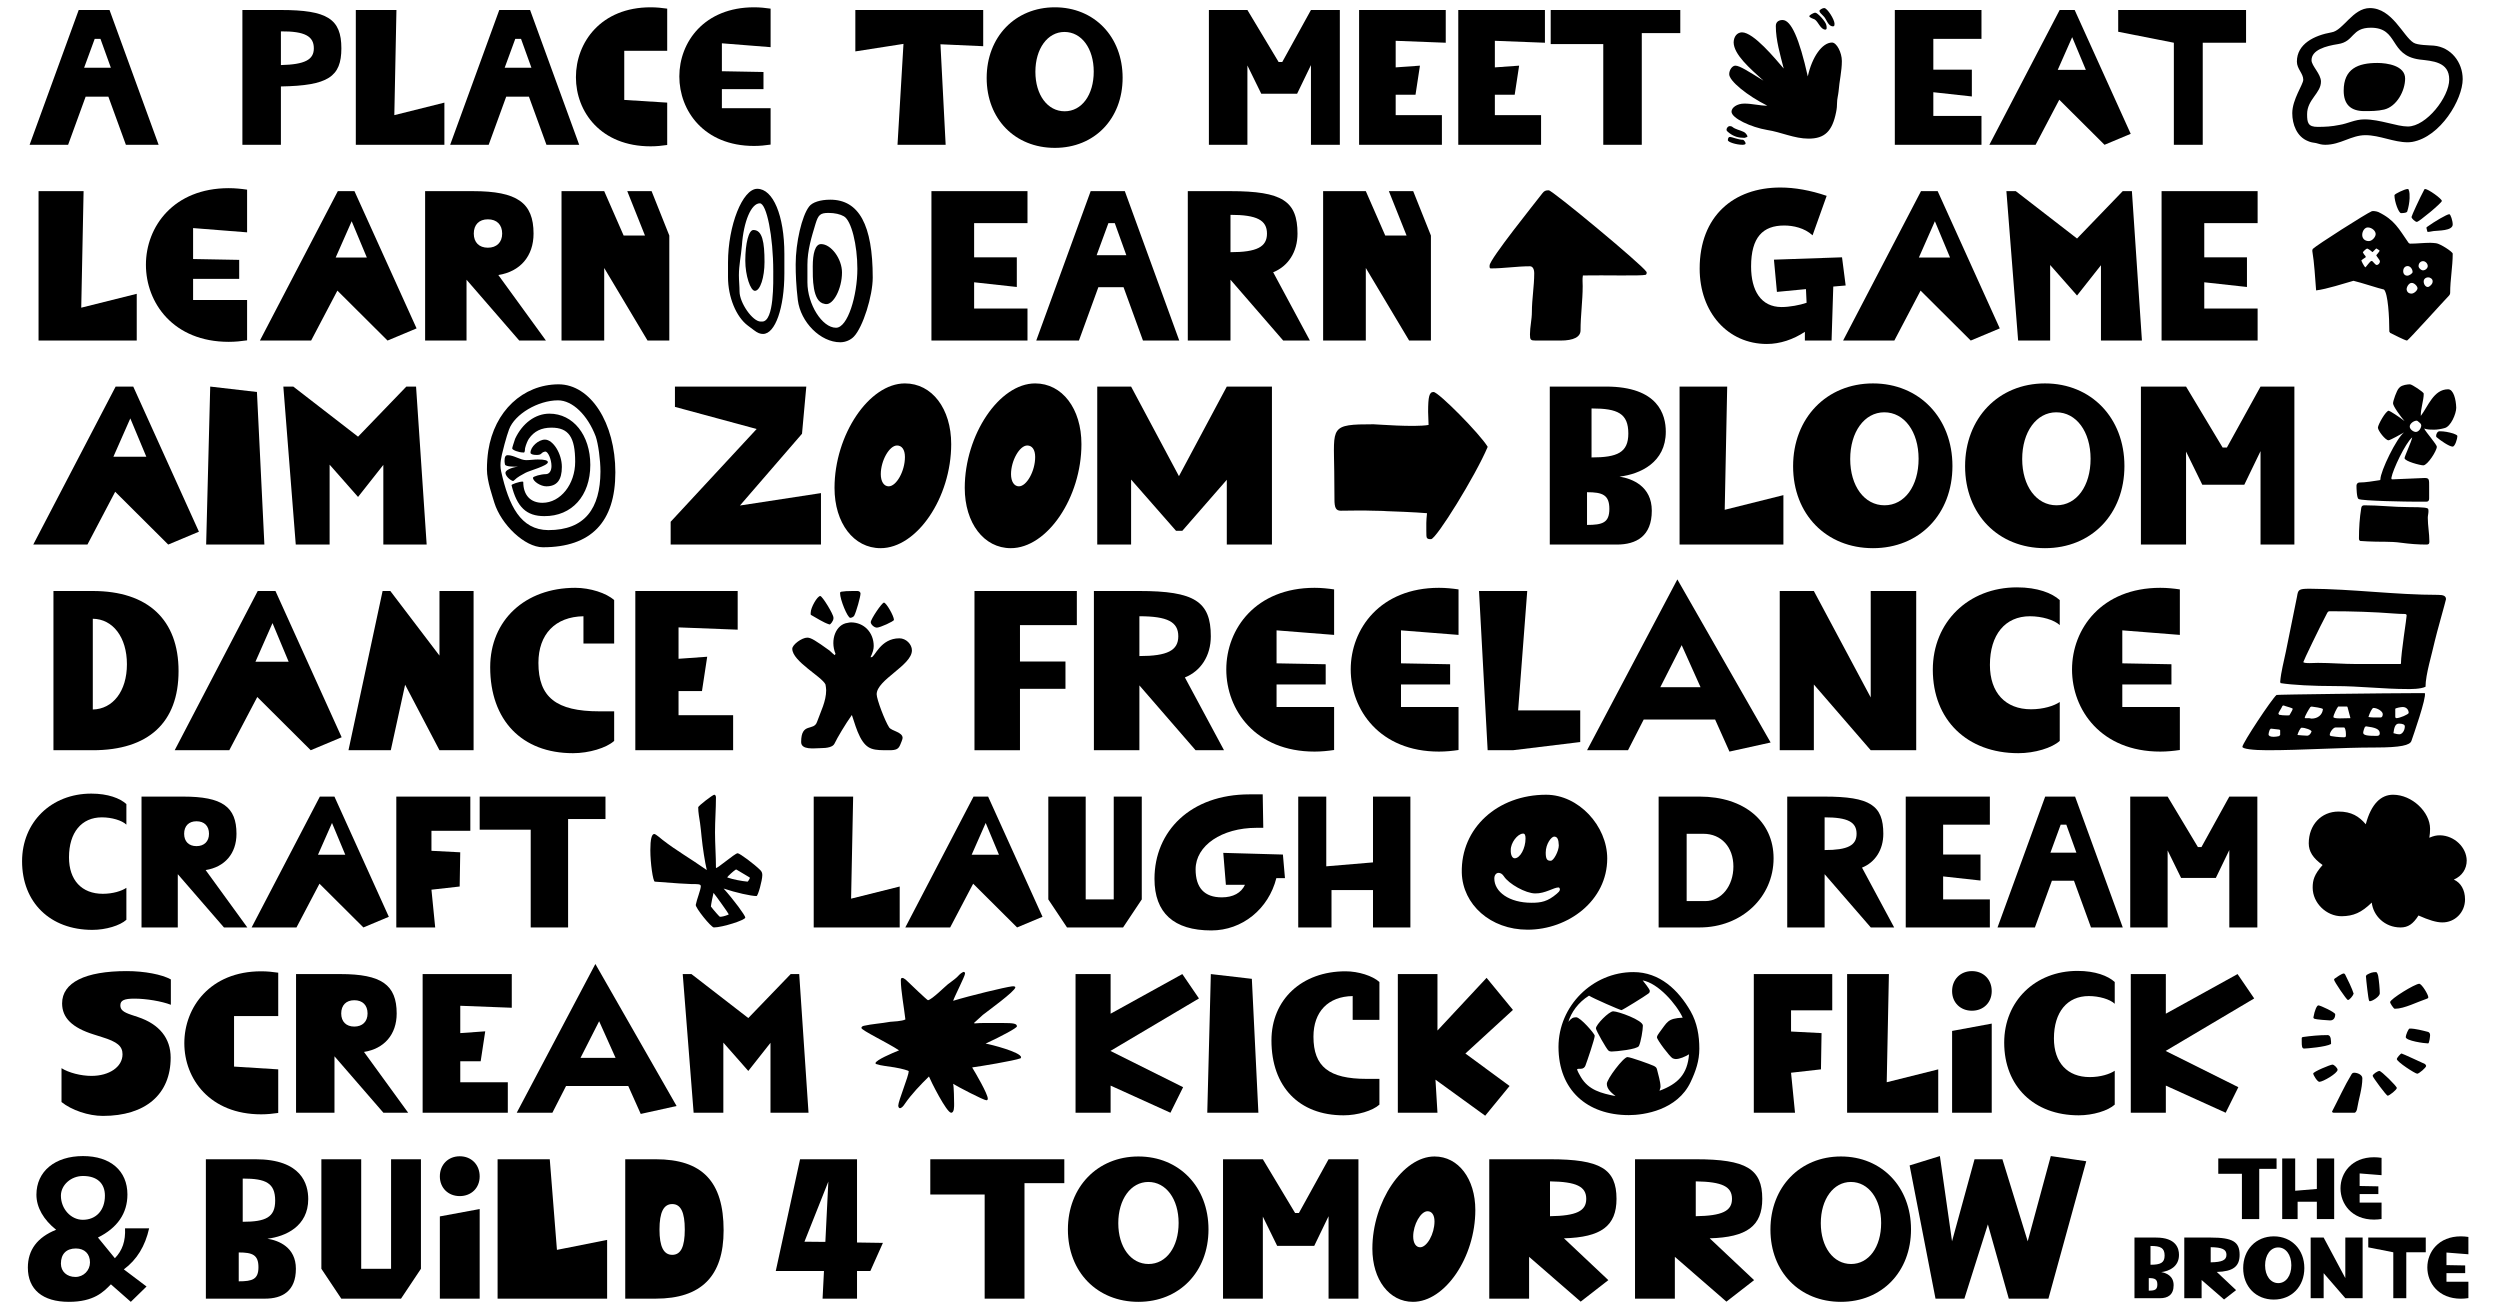
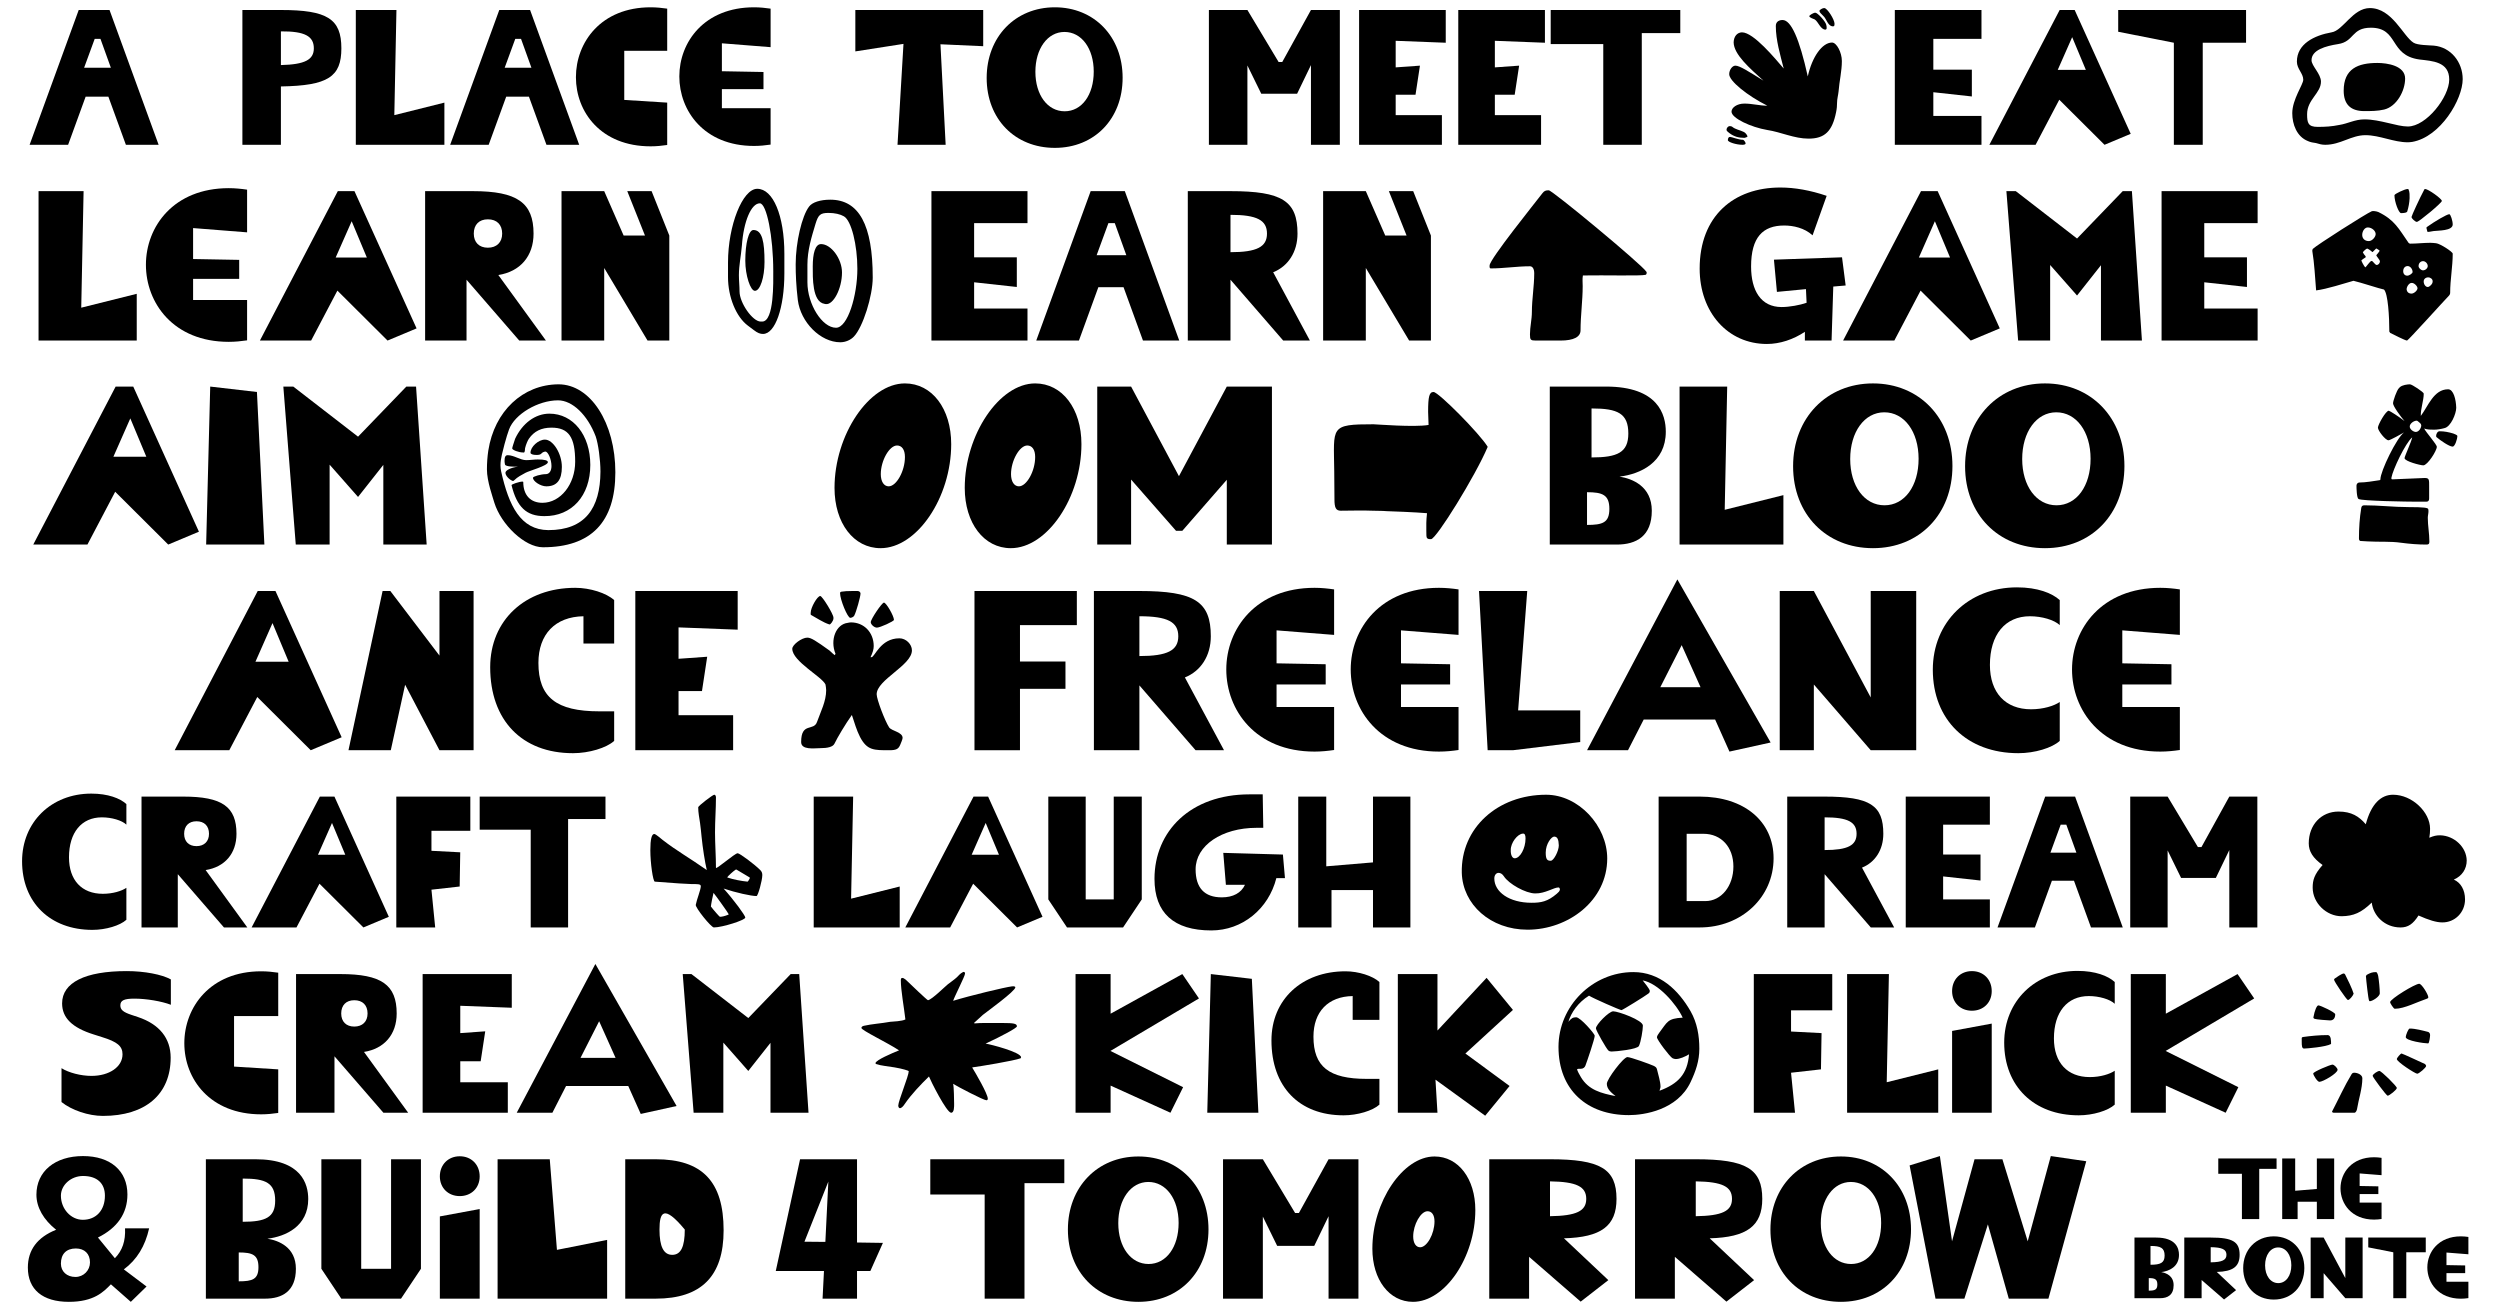
<svg xmlns="http://www.w3.org/2000/svg" width="1834" height="960" viewBox="0 0 1834 960" fill="none">
  <path d="M57.742 7.336H80.345L116.367 106.221H92.352L79.497 70.905H62.828L49.972 106.22H21.719L57.742 7.336ZM81.334 49.714L73.705 28.525H69.467L61.697 49.714H81.334Z" fill="black" />
  <path d="M177.82 7.336H206.073C240.118 7.336 250.43 13.834 250.43 35.447C250.43 56.353 240.683 62.853 206.073 63.418V106.221H177.82V7.336ZM230.229 35.447C230.229 26.547 223.589 22.875 206.073 23.015V47.736C223.731 47.312 230.229 43.781 230.229 35.447Z" fill="black" />
  <path d="M261.023 7.336H290.83L289.276 84.467L326.005 75.283V106.221H261.023V7.336Z" fill="black" />
  <path d="M366.268 7.336H388.871L424.893 106.221H400.878L388.023 70.905H371.354L358.499 106.221H330.246L366.268 7.336ZM389.86 49.714L382.231 28.525H377.993L370.223 49.714H389.86Z" fill="black" />
  <path d="M422.496 56.635C422.496 31.067 440.86 5.355 477.308 5.355C481.545 5.355 485.642 5.779 489.456 6.343V37.282H457.954V73.305L489.456 75.281V106.361C485.642 106.925 481.545 107.349 477.308 107.349C440.72 107.349 422.496 82.062 422.496 56.635Z" fill="black" />
  <path d="M498.355 56.071C498.355 30.784 516.719 5.355 553.167 5.355C557.404 5.355 561.501 5.779 565.315 6.343V34.597L529.575 31.771V52.255L560.089 52.819V65.391H529.575V79.377H565.315V106.076C561.501 106.64 557.404 107.064 553.167 107.064C516.437 107.066 498.355 81.215 498.355 56.071Z" fill="black" />
  <path d="M662.793 32.197L627.477 37.707V7.336H721.278V33.893L689.917 32.481L693.731 106.221H658.415L662.793 32.197Z" fill="black" />
  <path d="M723.82 57.2C723.82 27.11 744.727 5.355 773.828 5.355C802.788 5.355 823.554 26.968 823.554 57.059C823.554 87.148 802.93 108.478 773.828 108.478C744.587 108.478 723.82 87.29 723.82 57.2ZM802.364 52.539C802.364 35.587 793.465 23.438 780.891 23.438C768.459 23.438 759.56 35.728 759.56 52.679C759.56 69.63 768.459 81.638 781.033 81.638C793.605 81.638 802.364 69.63 802.364 52.539Z" fill="black" />
  <path d="M886.844 7.336H915.097L937.982 45.477H940.667L961.716 7.336H982.905V106.221H961.716V47.737L951.544 68.786H925.269L915.098 48.02V106.221H886.844V7.336Z" fill="black" />
  <path d="M997.032 7.336H1060.6V31.35L1023.87 29.938V49.432L1041.67 48.161L1038.42 69.493H1023.87V84.468H1057.78V106.222H997.031V7.336H997.032Z" fill="black" />
  <path d="M1069.79 7.336H1133.36V31.35L1096.63 29.938V49.432L1114.43 48.161L1111.18 69.493H1096.63V84.468H1130.53V106.222H1069.79L1069.79 7.336Z" fill="black" />
  <path d="M1176.16 32.339H1137.59V7.336H1232.66V24.287H1204.41V106.221H1176.16V32.339Z" fill="black" />
  <path d="M1268.83 97.746C1268.12 97.18 1266.57 96.191 1266.57 95.203C1266.57 93.789 1267.84 92.517 1268.83 92.517C1269.82 92.517 1270.24 92.66 1270.67 92.941C1273.21 95.06 1276.32 95.343 1279.14 96.755C1280.41 97.179 1281.97 99.298 1281.97 100.286C1281.97 100.429 1280.13 101.134 1279.71 101.134C1275.33 101.134 1272.08 100.146 1268.83 97.746ZM1267.56 102.83C1267.56 101.418 1268.12 100.43 1269.11 100.43C1270.38 100.43 1275.33 102.549 1278.58 102.549C1279.28 102.549 1280.7 104.526 1280.56 105.233C1280.7 105.797 1279.71 106.221 1278.3 106.221C1273.77 106.22 1267.56 104.244 1267.56 102.83ZM1296.38 95.343C1284.65 93.364 1270.24 86.726 1270.24 81.923C1270.24 78.956 1274.2 75.989 1279.71 75.989C1285.36 75.989 1290.87 77.544 1296.52 77.544C1281.83 70.198 1268.41 59.319 1268.55 54.376C1268.55 51.269 1270.81 48.159 1273.07 48.159C1276.18 48.159 1282.53 52.257 1293.69 59.179C1283.52 49.997 1271.94 39.966 1271.8 31.068C1271.94 26.689 1274.34 23.863 1277.87 23.722C1286.49 23.722 1302.31 43.076 1308.53 50.279C1305.98 40.25 1302.74 29.513 1302.74 19.06C1302.74 15.669 1305.42 14.681 1307.68 14.681C1313.9 14.681 1319.97 28.101 1326.19 56.072C1329.29 41.804 1336.78 31.209 1343.98 31.209C1347.38 31.209 1351.19 38.555 1351.19 44.771C1351.19 52.257 1349.35 59.462 1348.79 66.949C1348.51 69.775 1347.66 72.599 1347.66 75.426C1347.66 77.403 1347.52 79.664 1346.95 82.348C1344.13 96.332 1338.62 101.702 1326.75 101.702C1316.3 101.701 1306.55 96.898 1296.38 95.343ZM1331.27 14.257C1330.56 13.833 1327.31 12.986 1327.31 11.855C1327.31 11.148 1330.42 9.312 1331.69 9.312C1333.39 9.312 1339.18 15.669 1339.75 18.212C1340.03 19.2 1340.03 19.907 1340.03 20.755C1340.03 21.179 1339.6 21.743 1339.18 21.743C1335.51 21.744 1333.95 15.953 1331.27 14.257ZM1339.18 13.834C1338.05 11.572 1335.65 10.301 1334.8 8.465V7.617C1336.07 6.488 1337.2 5.922 1338.33 5.922C1340.45 5.922 1345.82 14.258 1345.82 17.506C1345.82 18.07 1345.68 18.494 1345.54 19.061L1344.83 19.342C1342.71 19.341 1341.44 18.07 1339.18 13.834Z" fill="black" />
  <path d="M1390.04 7.336H1453.61V28.525H1418.29V51.127H1446.55V70.764L1418.29 67.657V85.032H1453.61V106.221H1390.04V7.336Z" fill="black" />
  <path d="M1510.96 7.336H1521.98L1563.09 98.17L1543.88 106.221L1510.68 73.164L1493.31 106.221H1459.4L1510.96 7.336ZM1530.18 51.269L1520.15 27.253L1509.55 51.269H1530.18Z" fill="black" />
  <path d="M1594.74 31.349L1553.91 23.298V7.336H1647.71V31.35H1615.93V106.221H1594.74L1594.74 31.349Z" fill="black" />
  <path d="M1698.99 104.949C1697.01 104.668 1695.03 104.385 1693.2 103.537C1684.86 100.287 1681.61 91.105 1681.61 83.053C1681.61 72.883 1689.67 62.006 1689.67 58.473C1689.67 53.813 1685 50.563 1685 45.194C1685 32.198 1697.72 25.983 1710.43 23.723C1718.91 22.452 1725.97 5.922 1738.54 5.922C1754.93 5.922 1762.98 26.69 1770.61 31.35C1773.58 33.188 1781.77 33.188 1785.44 33.469C1798.02 34.6 1806.63 45.617 1806.63 58.049C1806.63 72.883 1790.39 100.43 1769.62 104.102C1768.35 104.245 1767.5 104.385 1766.37 104.385C1755.92 104.385 1745.75 99.158 1735.29 99.158C1724.84 99.158 1717.07 106.22 1705.77 106.22C1703.37 106.22 1701.25 105.656 1698.99 104.949ZM1716.08 91.67C1722.44 90.682 1727.52 87.574 1734.59 87.574C1746.03 87.574 1758.32 92.801 1766.37 92.801C1779.94 92.801 1796.75 71.188 1796.75 58.332C1796.75 45.193 1784.31 44.771 1774.85 43.641C1752.39 40.534 1759.87 20.332 1739.25 20.332C1724.84 20.332 1727.24 30.502 1715.23 32.34C1706.19 33.752 1695.74 36.576 1695.74 44.205C1695.74 48.303 1702.66 54.234 1702.66 59.887C1702.66 68.362 1692.49 73.024 1692.49 83.76C1692.49 90.117 1693.2 93.084 1700.26 93.084C1705.77 93.084 1710.57 92.8 1716.08 91.67ZM1719.33 66.525C1719.33 50.421 1729.79 46.183 1744.05 46.183C1751.26 46.183 1764.4 48.16 1764.4 57.624C1764.4 66.524 1758.32 78.108 1749 80.368C1744.2 81.499 1739.25 81.499 1734.45 81.499C1724.28 81.5 1719.33 76.414 1719.33 66.525Z" fill="black" />
  <path d="M28.281 140.223H61.321L59.598 225.719L100.31 215.541V249.832H28.281V140.223Z" fill="black" />
  <path d="M107.047 194.248C107.047 166.219 127.403 138.035 167.802 138.035C172.5 138.035 177.041 138.504 181.269 139.131V170.447L141.653 167.316V190.021L175.475 190.646V204.584H141.653V220.086H181.269V249.68C177.041 250.307 172.5 250.776 167.802 250.776C127.09 250.775 107.047 222.121 107.047 194.248Z" fill="black" />
  <path d="M247.819 140.223H260.033L305.599 240.907L284.303 249.833L247.505 213.192L228.245 249.833H190.664L247.819 140.223ZM269.115 188.92L257.997 162.301L246.253 188.92H269.115Z" fill="black" />
  <path d="M311.867 140.223H346.942C379.355 140.223 391.413 148.678 391.413 171.383C391.413 187.981 381.548 199.256 365.576 201.76L400.495 249.832H380.922L342.245 205.205V249.832H311.867V140.223ZM368.394 171.383C368.394 164.807 364.48 160.893 357.903 160.893C351.483 160.893 347.569 164.807 347.569 171.383C347.569 177.803 351.483 181.717 357.903 181.717C364.323 181.717 368.394 177.803 368.394 171.383Z" fill="black" />
  <path d="M411.93 140.223H443.247L457.496 172.793H473.155L460.158 140.223H478.009L491.006 172.793V249.832H475.034L443.247 196.594V249.832H411.93V140.223Z" fill="black" />
  <path d="M553.017 242.164L548.632 238.875C540.02 232.455 534.07 217.893 534.07 203.33V192.525C534.07 165.437 544.718 138.504 555.522 138.504C567.11 138.504 575.409 158.078 575.409 186.262V200.512C575.409 225.879 568.676 244.983 559.751 244.983C557.715 244.982 555.836 244.355 553.017 242.164ZM567.266 198.945C567.266 173.58 562.412 149.152 557.401 149.152C551.138 149.152 545.501 162.304 544.249 180.156C543.622 187.672 542.057 194.562 542.057 201.922C542.057 205.836 542.527 209.906 542.527 213.822C542.527 222.121 552.079 235.9 558.029 235.9H559.125C568.05 235.9 567.266 206.148 567.266 198.945ZM546.754 191.273C546.754 178.433 549.26 168.724 552.704 168.724C559.281 168.724 560.847 177.65 560.847 192.212C560.847 203.329 557.715 213.351 553.8 213.351C550.511 213.351 546.754 202.078 546.754 191.273ZM585.274 220.086C584.021 209.438 583.708 201.295 583.708 193.936C583.708 177.963 588.249 158.391 593.573 151.5C595.922 148.369 601.872 146.49 609.075 146.49C630.214 146.49 640.235 165.123 640.235 203.644C640.235 217.109 633.032 239.97 626.456 246.861C624.107 249.367 620.35 251.09 616.435 251.09C601.872 251.089 587.309 236.369 585.274 220.086ZM628.962 197.222C628.962 179.685 624.577 161.835 619.097 158.702C616.435 157.136 612.364 156.196 607.823 156.196C601.717 156.196 600.307 157.606 598.271 164.182C595.296 174.047 592.321 183.6 592.321 194.246V207.086C592.321 223.215 603.126 240.44 613.303 240.44C621.915 240.441 628.962 216.797 628.962 197.222ZM596.235 195.502C596.235 186.106 597.957 179.061 602.341 179.061C609.7 179.061 617.687 189.864 617.687 199.885C617.687 211.785 611.267 224 605.629 223.061L604.847 222.905C595.765 221.494 596.235 203.486 596.235 195.502Z" fill="black" />
  <path d="M683.301 140.223H753.765V163.711H714.619V188.764H745.936V210.53L714.619 207.085V226.345H753.765V249.833H683.301V140.223Z" fill="black" />
  <path d="M800.117 140.223H825.171L865.101 249.832H838.481L824.232 210.686H805.754L791.505 249.832H760.188L800.117 140.223ZM826.267 187.198L817.811 163.712H813.114L804.502 187.198H826.267Z" fill="black" />
  <path d="M871.367 140.223H902.684C940.578 140.223 951.852 147.426 951.852 171.383C951.852 184.85 944.962 195.34 934.001 199.725L960.934 249.832H941.361L902.684 205.205V249.832H871.367V140.223ZM929.461 171.383C929.461 161.518 922.102 157.604 902.685 157.604V185.006C922.101 185.006 929.461 181.092 929.461 171.383Z" fill="black" />
  <path d="M970.641 140.223H1001.96L1016.21 172.793H1031.87L1018.87 140.223H1036.72L1049.72 172.793V249.832H1033.74L1001.96 196.594V249.832H970.641V140.223Z" fill="black" />
  <path d="M1122.38 245.293C1122.38 239.813 1123.79 234.332 1123.79 228.852C1123.79 219.457 1125.51 209.905 1125.51 200.51C1125.51 197.221 1124.26 195.342 1122.38 195.342C1112.67 195.342 1103.28 196.908 1093.72 196.908C1092.47 196.908 1092.78 195.5 1092.78 194.717C1092.78 190.176 1126.45 148.367 1131.62 141.633C1132.87 140.069 1133.81 139.598 1136.16 139.598C1138.82 139.598 1204.12 193.778 1207.72 199.258C1208.35 199.883 1207.88 201.449 1207.25 201.606C1203.65 202.545 1177.19 201.762 1161.21 202.077C1160.74 204.739 1161.06 207.243 1161.06 209.905C1161.06 220.71 1159.49 231.358 1159.49 242.319C1159.49 247.173 1154.48 249.835 1144.77 249.835H1126.76C1122.85 249.834 1122.38 249.365 1122.38 245.293Z" fill="black" />
  <path d="M1246.87 197.065C1246.87 158.545 1271.76 137.562 1306.06 137.562C1316.55 137.562 1328.13 139.598 1340.04 143.67L1329.7 172.639C1323.75 167.157 1315.45 165.436 1308.88 165.436C1293.22 165.436 1284.6 174.047 1284.6 195.5C1284.6 213.193 1291.81 225.25 1307 225.25C1312.63 225.25 1320.46 223.841 1325.32 222.118L1324.85 212.098L1303.55 214.133L1301.36 190.488L1351.31 188.765L1353.97 209.435L1344.89 210.217L1343.64 249.833H1324.06V243.413C1315.61 249.05 1305.74 252.339 1296.19 252.339C1267.54 252.34 1246.87 229.167 1246.87 197.065Z" fill="black" />
  <path d="M1409.25 140.223H1421.47L1467.03 240.907L1445.74 249.833L1408.94 213.192L1389.68 249.833H1352.1L1409.25 140.223ZM1430.55 188.92L1419.43 162.301L1407.69 188.92H1430.55Z" fill="black" />
  <path d="M1471.89 140.223H1478.78L1523.72 174.985L1557.23 140.223H1563.96L1571.32 249.832H1541.26V194.559L1523.72 216.793L1503.99 194.4V249.832H1480.5L1471.89 140.223Z" fill="black" />
  <path d="M1585.73 140.223H1656.19V163.711H1617.05V188.764H1648.37V210.53L1617.05 207.085V226.345H1656.19V249.833H1585.73V140.223Z" fill="black" />
  <path d="M1753.44 244.199L1752.81 243.26C1752.81 232.612 1751.87 215.387 1748.89 212.412C1745.61 211.785 1731.98 207.244 1726.5 205.992C1719.77 207.871 1706.93 212.099 1699.1 213.039C1698.32 203.644 1697.85 193.309 1696.28 183.914L1696.59 182.662C1699.41 179.842 1736.05 156.512 1739.97 154.945C1740.75 154.633 1743.41 154.945 1744.82 155.572C1756.72 161.365 1759.7 167.785 1766.9 178.121C1767.06 178.433 1767.68 178.746 1768.15 178.746C1773.01 178.746 1778.02 178.121 1782.87 178.121C1784.28 178.121 1785.53 178.277 1787.1 178.433C1790.08 178.745 1799.31 184.697 1799.31 186.105C1799.31 195.658 1797.44 205.209 1797.44 214.761C1797.44 215.544 1797.12 216.325 1796.5 216.952C1793.99 219.458 1766.59 249.835 1765.81 249.835C1764.4 249.836 1754.69 244.826 1753.44 244.199ZM1739.81 191.429C1740.91 191.429 1742.16 194.404 1743.73 194.404C1744.82 194.248 1745.92 192.996 1745.92 191.742C1745.92 190.646 1743.26 187.984 1743.26 187.201C1743.73 186.576 1744.98 185.322 1745.76 183.914C1745.14 183.287 1744.2 182.818 1743.41 182.348H1743.1L1740.59 184.854H1740.28C1739.19 183.758 1736.99 182.348 1736.52 182.348C1735.9 182.348 1733.39 184.698 1733.39 185.166C1733.86 186.105 1734.64 187.201 1735.43 187.984V188.767C1734.96 189.081 1732.3 190.802 1732.3 190.96C1732.3 191.585 1734.02 194.874 1735.11 196.126C1735.74 196.127 1738.56 191.429 1739.81 191.429ZM1742.79 171.699C1742.79 169.351 1739.97 166.845 1736.99 166.845C1734.8 166.845 1732.92 169.507 1732.92 172.325C1732.92 174.987 1734.8 176.866 1737.78 176.866C1740.13 176.867 1742.79 173.892 1742.79 171.699ZM1756.57 143.201C1756.57 142.262 1764.24 138.66 1766.12 138.66C1766.75 138.66 1766.75 138.66 1766.9 138.974C1767.84 140.853 1767.68 143.515 1767.68 145.394C1767.53 148.681 1766.9 152.126 1765.96 155.101C1765.81 155.884 1764.08 156.355 1761.42 156.355C1759.7 156.355 1756.57 148.056 1756.57 143.201ZM1769.88 199.572C1769.88 197.381 1768.15 195.187 1766.28 195.187C1764.4 195.187 1762.99 196.597 1762.99 198.945C1762.99 200.982 1764.24 202.234 1765.96 202.234C1767.53 202.234 1769.88 200.511 1769.88 199.572ZM1773.48 211.472C1773.48 209.906 1770.97 207.402 1769.25 207.558C1767.53 207.402 1765.65 209.906 1765.49 212.099C1765.65 214.134 1766.9 215.386 1769.09 215.386C1770.97 215.386 1773.48 213.039 1773.48 211.472ZM1769.09 159.173C1769.09 158.39 1775.36 144.767 1778.18 139.599C1778.33 138.974 1778.65 138.66 1779.11 138.66C1781.31 138.66 1791.48 145.863 1791.33 147.43C1791.48 148.682 1774.57 162.776 1773.01 162.776C1771.76 162.775 1769.09 160.269 1769.09 159.173ZM1780.99 195.187C1780.99 193.308 1779.27 191.585 1777.55 191.585C1775.67 191.585 1774.26 193.151 1774.26 195.187C1774.26 196.597 1775.98 198.32 1777.55 198.32C1779.27 198.32 1780.99 196.754 1780.99 195.187ZM1782.87 209.593C1784.28 208.341 1784.6 207.402 1784.6 206.304C1784.6 204.74 1783.03 203.486 1781.31 203.486C1779.43 203.486 1778.02 204.74 1778.02 206.463C1778.02 208.654 1779.43 210.533 1781 210.533C1781.62 210.533 1782.4 210.064 1782.87 209.593ZM1780.37 166.533C1786.01 162.461 1795.09 157.137 1796.81 157.137C1797.75 157.137 1799.31 161.992 1799.31 164.655C1799.31 169.509 1788.35 169.04 1785.22 169.509C1783.81 169.665 1782.4 170.136 1780.99 170.136L1780.68 169.822C1779.9 167.158 1779.9 166.845 1780.37 166.533Z" fill="black" />
  <path d="M84.833 283.59H97.748L145.93 390.054L123.411 399.492L84.502 360.748L64.137 399.492H24.398L84.833 283.59ZM107.35 335.084L95.595 306.937L83.177 335.084H107.35Z" fill="black" />
  <path d="M154.215 283.59L188.488 287.564L193.952 399.492H151.234L154.215 283.59Z" fill="black" />
  <path d="M207.859 283.59H215.144L262.664 320.348L298.097 283.59H305.217L312.999 399.492H281.209V341.045L262.664 364.557L241.803 340.879V399.492H216.967L207.859 283.59Z" fill="black" />
  <path d="M362.675 368.86C361.517 364.72 357.211 353.131 357.211 344.355C357.211 339.719 357.542 335.083 358.205 330.613C362.675 301.637 383.537 282.099 409.698 281.934C433.209 281.934 451.423 310.246 451.423 346.507C451.423 382.933 433.706 401.478 398.274 401.478C384.863 401.478 367.643 384.754 362.675 368.86ZM440.495 346.01C440.495 337.235 438.84 325.48 437.018 320.181C431.057 304.452 419.964 293.69 409.368 293.69C394.797 293.69 377.578 303.79 373.438 315.048C372.445 317.862 371.451 320.843 370.126 325.811C368.967 330.778 367.146 336.077 367.146 341.374C367.146 342.864 367.312 344.354 367.643 345.845C373.272 371.012 381.882 388.728 402.247 388.894C429.236 388.894 440.33 372.834 440.495 346.01ZM370.789 346.838C370.789 345.017 374.763 343.03 379.895 342.367C378.24 342.367 370.789 342.533 370.457 340.712C370.292 339.719 370.126 339.056 370.126 338.229C370.126 335.249 370.788 333.923 372.444 333.923C377.08 333.923 381.715 337.566 386.021 337.566C388.835 337.566 391.65 337.07 394.464 337.07C399.597 337.07 401.915 337.732 401.915 339.056C401.915 341.705 388.173 345.348 385.523 346.838C382.543 348.494 379.728 349.818 377.245 352.302C376.748 352.799 376.417 352.964 376.086 352.799C373.438 351.806 370.789 348.826 370.789 346.838ZM375.259 355.945C375.093 355.283 381.054 353.296 383.206 353.296C383.703 353.296 383.868 353.462 383.868 353.628C383.868 363.231 389.167 368.86 397.942 368.86C411.188 368.86 421.95 355.283 421.95 338.725C421.95 320.678 417.148 313.724 404.565 313.724C397.114 313.724 391.816 316.372 388.007 321.837C387.179 322.995 385.855 325.976 385.193 328.79C385.027 329.618 385.193 331.274 384.531 331.936C384.365 332.101 383.868 331.936 383.703 331.936C380.557 331.936 375.756 330.115 375.756 328.956C375.756 328.294 376.914 324.816 377.908 321.837C383.206 310.577 392.643 303.458 403.075 303.458C420.46 303.458 433.044 319.187 433.044 341.043C433.044 363.727 419.467 378.794 399.267 378.628C386.187 378.628 379.233 372.005 375.259 355.945ZM390.989 350.481C390.989 349.488 396.95 347.832 400.427 347.832C402.91 347.832 404.567 345.515 404.567 341.872C404.567 337.07 402.084 331.275 400.096 331.275C399.268 331.275 397.778 331.937 397.282 332.599C396.619 333.427 395.461 333.758 393.639 333.758C390.824 333.758 389.168 333.096 389.168 332.102C389.168 327.797 394.963 322.499 399.765 322.499C405.726 322.499 412.183 332.765 412.183 342.533C412.183 352.137 408.54 356.772 400.758 356.772C396.618 356.773 390.989 353.13 390.989 350.481Z" fill="black" />
-   <path d="M491.992 382.769L555.075 314.718L495.137 298.491V283.59H591.501L588.355 318.194L542.823 370.846L602.263 361.74V399.491H491.992V382.769Z" fill="black" />
  <path d="M612.203 357.933C612.203 319.023 637.536 281.273 663.862 281.273C683.731 281.273 697.804 299.817 697.804 325.812C697.804 365.052 672.637 402.141 645.98 402.141C626.277 402.141 612.203 383.762 612.203 357.933ZM663.862 335.25C663.862 329.786 661.544 326.806 658.067 326.806C652.437 326.806 646.146 337.9 646.146 347.833C646.146 353.297 648.463 356.774 651.941 356.774C657.57 356.774 663.862 345.68 663.862 335.25Z" fill="black" />
  <path d="M707.742 357.933C707.742 319.023 733.075 281.273 759.401 281.273C779.27 281.273 793.343 299.817 793.343 325.812C793.343 365.052 768.176 402.141 741.519 402.141C721.816 402.141 707.742 383.762 707.742 357.933ZM759.401 335.25C759.401 329.786 757.083 326.806 753.606 326.806C747.976 326.806 741.685 337.9 741.685 347.833C741.685 353.297 744.002 356.774 747.48 356.774C753.109 356.774 759.401 345.68 759.401 335.25Z" fill="black" />
  <path d="M804.938 283.59H829.773L864.875 349.322L899.977 283.59H933.092V399.491H899.977V351.971L867.36 389.391H862.724L829.774 351.806V399.491H804.938L804.938 283.59Z" fill="black" />
  <path d="M1046.85 394.691C1046.35 394.195 1046.35 392.042 1046.35 389.227C1046.35 385.253 1046.18 382.604 1046.85 376.478C1039.23 375.816 1019.53 374.988 1017.21 374.988C1013.73 374.657 1010.25 374.823 1006.78 374.657C999.16 374.326 991.213 374.657 983.596 374.657C979.953 374.657 978.959 372.339 978.959 366.379L978.794 345.517C978.463 312.899 975.316 311.244 1007.6 311.244C1009.26 311.244 1037.74 313.561 1048 311.74L1047.67 302.136C1047.67 290.877 1048.5 287.566 1051.65 287.566C1055.29 287.566 1085.75 318.363 1091.38 327.8C1082.44 348.993 1053.63 395.52 1049.82 395.52C1048.5 395.519 1047.51 395.519 1046.85 394.691Z" fill="black" />
  <path d="M1136.92 283.59H1178.15C1216.56 283.59 1222.03 304.287 1222.03 316.705C1222.03 339.388 1203.15 347.832 1188.08 349.653C1197.52 351.143 1211.76 356.773 1211.76 374.655C1211.76 393.365 1200.34 399.491 1186.1 399.491H1136.92L1136.92 283.59ZM1180.63 373.332C1180.63 363.066 1175.67 361.079 1164.24 361.079V385.087C1175.67 385.087 1180.63 383.431 1180.63 373.332ZM1194.54 318.03C1194.54 303.294 1186.76 299.651 1167.89 299.651H1167.55V335.581C1186.59 335.581 1194.54 331.938 1194.54 318.03Z" fill="black" />
  <path d="M1232.13 283.59H1267.07L1265.25 373.993L1308.3 363.23V399.491H1232.13L1232.13 283.59Z" fill="black" />
  <path d="M1315.42 342.038C1315.42 306.771 1339.92 281.273 1374.03 281.273C1407.97 281.273 1432.31 306.605 1432.31 341.873C1432.31 377.14 1408.14 402.142 1374.03 402.142C1339.76 402.141 1315.42 377.305 1315.42 342.038ZM1407.48 336.574C1407.48 316.706 1397.04 302.467 1382.31 302.467C1367.74 302.467 1357.31 316.871 1357.31 336.74C1357.31 356.608 1367.74 370.682 1382.47 370.682C1397.21 370.682 1407.48 356.608 1407.48 336.574Z" fill="black" />
  <path d="M1441.59 342.038C1441.59 306.771 1466.09 281.273 1500.2 281.273C1534.14 281.273 1558.48 306.605 1558.48 341.873C1558.48 377.14 1534.31 402.142 1500.2 402.142C1465.93 402.141 1441.59 377.305 1441.59 342.038ZM1533.65 336.574C1533.65 316.706 1523.22 302.467 1508.48 302.467C1493.91 302.467 1483.48 316.871 1483.48 336.74C1483.48 356.608 1493.91 370.682 1508.65 370.682C1523.38 370.682 1533.65 356.608 1533.65 336.574Z" fill="black" />
-   <path d="M1570.58 283.59H1603.69L1630.51 328.295H1633.66L1658.33 283.59H1683.16V399.491H1658.33V330.944L1646.41 355.614H1615.61L1603.69 331.275V399.491H1570.57L1570.58 283.59Z" fill="black" />
  <path d="M1730.2 366.048C1728.87 365.22 1728.71 358.1 1728.71 356.278C1728.71 355.119 1729.54 353.961 1730.86 353.961C1735.5 353.961 1740.79 352.967 1745.43 352.305C1745.93 352.305 1746.26 352.14 1746.26 351.643C1746.26 345.682 1758.18 321.177 1763.64 317.204C1761.99 318.197 1753.38 322.999 1752.22 322.999C1749.9 322.999 1744.44 315.88 1744.44 313.728C1744.44 311.576 1750.23 301.31 1752.38 301.31C1753.05 301.31 1760.33 305.946 1763.97 308.926C1760.99 305.448 1755.53 297.998 1755.53 295.846C1755.53 294.19 1758.18 286.408 1759.84 284.752L1760.5 284.09C1762.15 282.434 1766.13 281.938 1767.95 281.938C1769.44 281.938 1778.05 287.733 1778.05 288.726C1778.05 294.025 1775.73 299.654 1775.9 305.118C1781.2 298.164 1785.33 285.581 1795.93 285.581C1799.9 285.581 1801.73 293.031 1801.89 299.158C1801.89 303.463 1797.92 313.066 1793.28 314.059C1790.96 314.721 1787.98 315.217 1785.67 315.217C1783.18 315.217 1780.86 315.218 1778.38 314.39C1779.71 317.204 1787.65 325.98 1787.65 327.801C1787.65 330.616 1780.86 341.378 1777.72 341.378C1775.57 341.378 1763.98 338.397 1763.98 336.079C1763.98 334.754 1768.94 324.323 1769.6 320.846C1764.47 325.151 1755.37 344.69 1754.37 350.32C1754.21 351.478 1754.37 351.644 1755.2 351.644L1778.71 350.651C1782.19 350.651 1782.02 351.81 1782.02 357.108V365.717C1782.02 367.042 1781.53 368.035 1780.04 368.035H1772.26C1766.96 368.035 1732.52 367.538 1730.2 366.048ZM1761.49 398.17C1753.54 397.011 1745.26 397.673 1736.99 397.176C1736.32 397.011 1732.02 397.011 1731.52 396.845C1730.53 396.514 1730.53 395.521 1730.53 394.693C1730.53 387.574 1731.03 379.792 1732.18 372.838C1732.35 371.348 1733.01 370.686 1734.5 370.686C1745.26 370.686 1756.03 372.01 1766.95 372.01C1778.21 372.01 1781.19 372.507 1781.36 373.5C1781.52 374.162 1781.52 374.659 1781.52 375.156C1781.52 376.646 1781.03 378.302 1781.03 379.792C1781.03 385.587 1782.19 391.381 1782.19 397.342C1782.19 398.997 1781.69 399.495 1780.03 399.495C1773.91 399.494 1767.62 398.997 1761.49 398.17ZM1776.23 312.071C1776.23 310.912 1775.07 310.085 1774.24 309.423C1773.91 309.257 1773.41 308.595 1772.92 308.595C1770.76 308.595 1767.78 310.747 1767.78 312.9C1767.78 314.887 1770.43 316.874 1772.25 316.874C1774.41 316.873 1776.23 314.058 1776.23 312.071ZM1787.65 320.846C1787.15 320.515 1787.15 320.184 1787.15 319.687C1787.15 318.363 1788.15 316.375 1789.64 316.375C1793.28 316.375 1796.43 317.038 1799.74 318.031C1802.22 319.024 1802.88 319.355 1802.72 320.183C1802.72 321.673 1801.06 327.634 1799.24 327.634C1796.76 327.635 1790.13 322.999 1787.65 320.846Z" fill="black" />
-   <path d="M39.211 433.559H68.079C108.462 433.559 130.989 454.585 130.989 492.297C130.989 530.01 108.962 550.368 68.079 550.368H39.211V433.559ZM93.109 487.292C93.109 467.435 82.763 454.085 68.079 453.918V520.499C82.763 520.166 93.109 507.149 93.109 487.292Z" fill="black" />
  <path d="M189.062 433.559H202.078L250.638 540.857L227.944 550.369L188.729 511.321L168.205 550.369H128.156L189.062 433.559ZM211.757 485.457L199.909 457.089L187.393 485.457H211.757Z" fill="black" />
  <path d="M280.675 433.559H286.349L322.393 480.951V433.559H347.423V550.369H322.393L297.196 502.31L286.682 550.369H255.645L280.675 433.559Z" fill="black" />
  <path d="M359.605 489.461C359.605 455.085 385.136 431.223 422.014 431.223C432.861 431.223 444.875 435.061 450.549 440.235V472.107H428.022V452.083C407.33 452.416 394.982 465.266 394.982 486.291C394.982 511.488 407.998 521.834 439.703 521.834H450.55V543.527C444.876 548.7 432.028 552.538 420.347 552.538C382.801 552.537 359.605 528.341 359.605 489.461Z" fill="black" />
  <path d="M466.071 433.559H541.162V461.927L497.776 460.258V483.286L518.801 481.784L514.963 506.982H497.775V524.67H537.824V550.368H466.07L466.071 433.559Z" fill="black" />
  <path d="M630.942 540.69C628.439 535.851 626.771 530.01 624.935 524.503C620.096 531.345 614.422 540.857 612.086 545.695C610.918 547.865 607.413 548.866 601.406 548.866C597.401 548.866 587.722 550.368 587.722 544.361C587.722 529.509 597.067 536.684 599.403 529.509C602.073 521.999 606.078 514.49 606.078 506.314C606.078 505.48 605.744 502.643 605.578 502.142C603.074 496.468 581.215 485.121 581.215 475.944C581.215 472.94 588.223 467.767 592.229 467.767C594.899 467.767 598.403 469.936 608.582 477.279C610.084 478.614 610.919 479.615 612.42 480.616L612.921 479.615C608.749 469.436 613.255 457.922 621.932 456.921C622.767 456.754 623.434 456.587 624.269 456.587C633.78 456.587 640.956 463.93 640.956 473.941C640.956 476.277 640.289 478.614 638.62 482.118H639.287C641.79 482.118 645.795 468.267 659.812 468.267C664.651 468.267 668.99 472.606 668.99 477.112C668.99 488.126 643.125 498.638 643.125 509.318C643.125 512.989 649.133 528.841 652.303 533.681C654.306 536.351 662.149 537.018 662.149 541.357C662.149 542.358 660.814 545.362 660.48 546.196C659.145 549.534 657.477 550.368 652.303 550.368C641.122 550.369 636.116 550.536 630.942 540.69ZM594.899 451.081C594.565 450.748 594.732 450.08 594.732 449.413C594.732 445.741 599.571 437.231 601.74 437.231C603.242 437.231 611.419 450.581 611.419 453.084V453.751C611.419 455.253 609.25 458.424 608.415 458.09C603.743 456.588 599.237 453.418 594.899 451.081ZM616.259 435.061C616.259 434.561 616.592 434.227 617.26 434.06C619.429 433.726 621.599 433.559 625.437 433.559H629.108C630.276 433.559 631.277 434.394 631.277 435.395C631.277 437.731 628.107 449.079 626.605 451.749C626.271 452.416 624.769 453.251 623.768 453.251C621.764 453.251 616.259 439.901 616.259 435.061ZM638.786 456.421C638.786 454.252 646.962 442.07 648.464 442.07C650.133 442.07 655.807 451.916 655.807 454.753C655.807 455.754 645.628 460.426 643.291 460.426C641.289 460.425 638.786 458.089 638.786 456.421Z" fill="black" />
  <path d="M714.879 433.559H789.971V458.59H748.253V485.289H781.627V505.313H748.253V550.368H714.879V433.559Z" fill="black" />
  <path d="M802.484 433.559H835.858C876.241 433.559 888.254 441.236 888.254 466.767C888.254 481.118 880.912 492.297 869.232 496.97L897.933 550.368H877.075L835.858 502.81V550.368H802.484V433.559ZM864.392 466.767C864.392 456.254 856.549 452.082 835.858 452.082V481.284C856.55 481.285 864.392 477.113 864.392 466.767Z" fill="black" />
  <path d="M899.605 491.129C899.605 461.26 921.298 431.223 964.351 431.223C969.357 431.223 974.196 431.724 978.702 432.391V465.765L936.484 462.428V486.624L972.527 487.291V502.143H936.484V518.664H978.702V550.202C974.196 550.87 969.357 551.37 964.351 551.37C920.965 551.369 899.605 520.832 899.605 491.129Z" fill="black" />
  <path d="M990.887 491.129C990.887 461.26 1012.58 431.223 1055.63 431.223C1060.64 431.223 1065.48 431.724 1069.98 432.391V465.765L1027.77 462.428V486.624L1063.81 487.291V502.143H1027.77V518.664H1069.98V550.202C1065.48 550.87 1060.64 551.37 1055.63 551.37C1012.25 551.369 990.887 520.832 990.887 491.129Z" fill="black" />
  <path d="M1085 433.559H1120.38L1113.7 521.166H1159.26V544.361L1109.86 550.368H1091.34L1085 433.559Z" fill="black" />
  <path d="M1258.21 527.839H1205.82L1194.3 550.366H1164.27L1230.51 425.047L1298.93 544.693L1268.73 551.368L1258.21 527.839ZM1247.53 504.144L1233.68 473.273L1218 504.144H1247.53Z" fill="black" />
  <path d="M1305.61 433.559H1330.64L1372.36 511.655V433.559H1405.73V550.369H1372.36L1330.64 502.143V550.369H1305.61V433.559Z" fill="black" />
  <path d="M1417.91 491.294C1417.91 456.418 1443.95 430.887 1479.66 430.887C1494.68 430.887 1505.35 435.059 1511.03 440.233V458.588C1507.02 454.75 1497.84 452.08 1489.17 452.08C1470.98 452.08 1459.8 465.596 1459.8 487.79C1459.8 508.148 1471.15 520.33 1490 520.33C1499.01 520.33 1506.86 517.826 1511.03 514.99V543.524C1505.35 548.697 1492.67 552.535 1480.66 552.535C1442.94 552.535 1417.91 528.005 1417.91 491.294Z" fill="black" />
  <path d="M1520.04 491.129C1520.04 461.26 1541.74 431.223 1584.79 431.223C1589.79 431.223 1594.63 431.724 1599.14 432.391V465.765L1556.92 462.428V486.624L1592.97 487.291V502.143H1556.92V518.664H1599.14V550.202C1594.63 550.87 1589.79 551.37 1584.79 551.37C1541.4 551.369 1520.04 520.832 1520.04 491.129Z" fill="black" />
-   <path d="M1645.03 547.866C1645.03 545.196 1666.72 512.489 1670.06 509.819C1670.56 509.486 1753.33 508.484 1772.02 508.484H1778.86C1780.2 511.655 1770.18 540.19 1769.02 543.527C1768.01 546.698 1761.01 548.366 1742.82 548.366C1716.12 548.366 1689.75 550.369 1663.22 550.369C1652.87 550.369 1645.03 549.368 1645.03 547.866ZM1671.9 540.023L1672.73 539.188V535.851C1672.73 535.517 1672.23 535.183 1671.9 535.183L1665.89 534.516L1665.06 535.35C1664.55 536.685 1664.22 537.853 1664.22 539.188L1665.06 540.023C1666.56 540.69 1668.89 540.69 1671.9 540.023ZM1679.57 524.671C1680.74 522.502 1681.91 520.833 1681.91 519.999C1681.91 519.832 1681.58 519.498 1681.24 519.498C1679.24 518.664 1677.24 518.33 1675.23 517.496L1674.4 517.829C1673.57 519.832 1672.23 521.501 1671.4 523.336L1671.9 524.337C1673.57 524.671 1675.4 524.838 1677.74 524.838C1678.57 524.838 1678.91 524.838 1679.57 524.671ZM1713.28 503.311C1696.76 503.311 1681.41 502.477 1673.07 501.142L1672.73 500.307C1673.4 492.464 1675.4 485.623 1676.9 478.114L1685.08 437.731C1685.91 432.725 1686.08 431.891 1694.26 431.891C1725.8 432.058 1757.17 436.396 1788.71 436.396C1792.54 436.396 1794.38 437.231 1794.38 439.567C1794.21 440.902 1787.2 465.432 1786.2 470.104C1784.2 479.449 1779.36 494.801 1779.36 503.812C1775.52 505.647 1768.18 505.481 1766.01 505.481C1748.66 505.481 1730.64 503.311 1713.28 503.311ZM1695.76 536.685C1695.76 535.517 1691.25 533.848 1688.42 533.848C1687.58 533.848 1685.91 537.186 1685.41 539.188C1688.08 539.355 1689.92 539.689 1692.25 539.689C1693.76 539.856 1694.93 538.688 1695.76 536.685ZM1761.01 487.125L1761.34 486.792C1761.34 479.115 1765.68 452.416 1765.51 451.582C1765.51 450.748 1765.01 450.414 1764.01 450.414C1761.34 450.414 1758.84 450.247 1756.33 450.08C1741.32 448.912 1725.63 448.411 1709.44 448.411C1708.11 448.411 1707.94 448.578 1707.27 449.579C1701.6 460.259 1689.75 484.956 1689.75 485.624C1689.59 486.958 1698.76 486.291 1700.43 486.291C1709.78 486.291 1719.12 487.125 1728.63 487.125H1761.01ZM1704.1 520.166C1703.44 519.331 1697.26 518.497 1695.76 518.33L1694.92 518.664C1693.92 519.999 1690.75 525.339 1690.75 526.674C1690.75 527.007 1693.09 526.841 1693.92 526.841L1695.76 527.174C1700.43 527.173 1703.77 524.337 1704.1 520.166ZM1720.96 539.689V538.354C1720.96 536.018 1720.29 533.682 1719.62 533.682H1713.28C1711.78 533.682 1709.11 537.019 1709.11 539.022C1709.11 539.689 1709.61 539.856 1710.28 540.023C1711.11 540.19 1715.62 540.857 1719.12 540.857C1720.29 540.857 1720.96 540.857 1720.96 539.689ZM1724.29 526.84L1722.13 518.663L1721.79 518.329H1715.28C1714.45 519.163 1711.78 524.503 1711.78 526.005C1711.78 526.84 1714.45 527.006 1716.62 527.006L1724.29 526.84ZM1745.82 537.853C1745.65 534.683 1742.15 533.682 1735.81 532.847L1734.97 533.181C1734.31 534.349 1733.64 536.685 1733.64 537.52C1733.64 539.355 1736.48 539.856 1743.32 539.856C1745.15 539.856 1745.82 539.355 1745.82 537.853ZM1747.99 523.837C1747.99 521.834 1743.99 519.331 1741.15 519.331C1740.15 519.331 1738.31 523.169 1737.48 526.006C1738.81 526.173 1740.15 526.34 1741.32 526.34H1746.49C1747.49 526.339 1747.99 525.172 1747.99 523.837ZM1764.18 532.847C1764.18 531.512 1762.51 530.845 1759.84 530.845C1757 530.845 1756.33 534.015 1755.83 537.853C1758.17 538.521 1759 538.688 1760.17 538.688C1762.17 538.688 1764.18 536.018 1764.18 532.847ZM1767.01 523.003C1767.01 520.499 1765.18 518.664 1762.67 518.664C1761.01 518.664 1757.17 519.498 1757.17 519.999V526.006C1757.17 526.34 1757.5 526.841 1758 526.841C1760.51 526.84 1767.01 524.004 1767.01 523.003Z" fill="black" />
  <path d="M16.195 631.832C16.195 603.172 37.588 582.191 66.933 582.191C79.275 582.191 88.051 585.619 92.713 589.871V604.955C89.422 601.801 81.88 599.607 74.749 599.607C59.802 599.607 50.614 610.714 50.614 628.953C50.614 645.682 59.938 655.693 75.434 655.693C82.839 655.693 89.285 653.636 92.712 651.304V674.753C88.05 679.005 77.628 682.157 67.754 682.157C36.764 682.158 16.195 662 16.195 631.832Z" fill="black" />
  <path d="M103.82 584.383H134.538C162.924 584.383 173.482 591.787 173.482 611.672C173.482 626.207 164.843 636.082 150.856 638.276L181.436 680.376H164.294L130.423 641.294V680.376H103.82V584.383ZM153.324 611.672C153.324 605.912 149.896 602.484 144.136 602.484C138.514 602.484 135.085 605.912 135.085 611.672C135.085 617.295 138.514 620.723 144.136 620.723C149.758 620.723 153.324 617.295 153.324 611.672Z" fill="black" />
  <path d="M234.642 584.383H245.338L285.243 672.559L266.594 680.375L234.367 648.285L217.5 680.375H184.59L234.642 584.383ZM253.293 627.032L243.557 603.72L233.272 627.032H253.293Z" fill="black" />
  <path d="M290.73 584.383H345.034V609.479H316.51V624.151L337.628 625.249L337.217 650.345L316.51 652.675L319.253 680.376H290.73V584.383Z" fill="black" />
  <path d="M389.328 608.658H351.891V584.387H444.18V600.842H416.754V680.379H389.327V608.658H389.328Z" fill="black" />
  <path d="M510.414 663.782C511.1 659.942 514.116 652.675 514.116 650.069C514.116 648.424 511.511 648.561 507.396 648.561C505.065 648.561 494.094 647.875 480.381 646.778C479.01 646.641 477.09 633.065 477.09 623.741C477.09 615.786 478.05 611.809 479.97 611.809C481.067 611.809 485.044 615.375 486.141 616.198C496.563 624.288 505.614 629.225 518.503 638.276C517.132 632.516 515.486 621.958 514.664 613.729C514.39 610.987 514.115 607.833 513.566 603.856C513.018 600.016 512.195 596.04 512.195 592.2C512.195 591.241 522.891 583.012 523.988 583.012C524.674 583.012 525.222 583.834 525.222 584.932C525.222 593.434 524.536 602.073 524.536 610.575C524.536 619.077 525.222 627.991 525.222 636.63C525.222 638.14 539.073 625.935 541.129 625.935C542.638 625.935 553.334 633.888 557.722 638.277C558.82 639.375 559.231 640.47 559.231 641.98C559.231 645.82 556.077 657.337 554.98 657.337C551.002 657.337 539.895 654.87 530.844 651.853C538.249 660.082 546.751 671.599 546.751 673.109C546.751 675.029 529.747 680.377 523.714 680.377C521.658 680.376 510.002 665.838 510.414 663.782ZM533.863 671.188C534.411 671.049 534.549 670.913 534.549 670.639C534.549 670.227 525.087 656.926 523.442 655.006C523.03 656.24 521.522 664.057 521.522 665.016C523.579 667.758 527.83 672.559 528.104 672.559C529.474 672.559 531.394 672.147 533.863 671.188ZM550.045 644.309V643.76L540.171 637.864L539.622 638.003C537.976 639.099 534.138 642.528 533.451 643.624L534.138 643.899C537.703 645.133 544.011 646.366 548.399 646.778C548.673 646.778 549.907 644.858 550.045 644.309Z" fill="black" />
  <path d="M596.938 584.383H625.872L624.364 659.256L660.018 650.344V680.375H596.938V584.383Z" fill="black" />
  <path d="M714.186 584.383H724.882L764.787 672.559L746.137 680.375L713.911 648.285L697.044 680.375H664.133L714.186 584.383ZM732.837 627.032L723.101 603.72L712.816 627.032H732.837Z" fill="black" />
  <path d="M769.039 659.805V584.383H796.465V659.805H817.035V584.383H837.604V659.805L823.891 680.375H782.751L769.039 659.805Z" fill="black" />
  <path d="M846.93 644.724C846.93 609.755 873.396 582.742 916.592 582.742H926.328L926.739 607.287H921.802C896.296 607.287 877.098 620.314 877.098 637.73C877.098 651.306 883.542 658.3 896.296 658.3C904.66 658.3 910.557 655.009 913.3 649.112H899.313L897.393 625.663L941.138 626.895L942.646 644.174H936.338C930.578 666.938 911.243 682.57 888.616 682.57C861.054 682.572 846.93 669.681 846.93 644.724Z" fill="black" />
  <path d="M1007.23 652.95H976.792V680.376H952.383V584.384H972.952V635.534L1007.23 632.653V584.383H1034.66V680.375H1007.23V652.95Z" fill="black" />
  <path d="M1072.37 640.336C1071.55 607.426 1098.7 583.016 1134.22 583.016C1158.08 583.016 1179.06 605.916 1179.06 629.778C1179.06 660.77 1150.4 682.024 1120.64 682.024C1093.35 682.023 1073.05 663.511 1072.37 640.336ZM1142.17 655.558C1143.27 654.597 1144.23 653.775 1144.36 652.54C1144.23 651.579 1143.95 651.032 1143.27 651.032C1139.84 651.032 1133.53 655.557 1126.26 655.419C1119.27 655.419 1106.79 648.427 1103.22 642.804C1102.13 641.158 1100.75 640.335 1099.38 640.335C1097.6 640.335 1096.23 641.981 1096.23 644.448C1096.23 654.323 1107.2 662.276 1123.52 662.276C1130.51 662.277 1135.31 661.455 1142.17 655.558ZM1119.13 615.103C1119.13 612.636 1118.58 611.402 1117.21 611.539C1113.23 611.676 1108.16 618.394 1108.3 623.605C1108.16 627.171 1109.39 629.64 1111.18 629.64C1115.15 629.64 1119.13 622.373 1119.13 615.103ZM1143.54 620.177C1143.4 615.927 1142.58 613.732 1140.11 613.732C1138.19 613.732 1133.94 618.943 1133.94 625.525C1133.94 630.599 1135.17 631.56 1137.78 631.421C1139.84 631.285 1143.54 624.291 1143.54 620.177Z" fill="black" />
  <path d="M1216.77 584.383H1246.93C1279.43 584.383 1301.1 602.485 1301.1 629.637C1301.1 658.297 1277.51 680.375 1246.93 680.375H1216.77V584.383ZM1251.05 661.04C1262.7 661.04 1271.62 650.069 1271.62 635.671C1271.62 621.409 1262.7 611.673 1249.68 611.673H1237.33V661.04H1251.05Z" fill="black" />
  <path d="M1311.11 584.383H1338.54C1371.73 584.383 1381.6 590.692 1381.6 611.672C1381.6 623.465 1375.57 632.652 1365.97 636.492L1389.55 680.375H1372.41L1338.54 641.293V680.375H1311.11V584.383ZM1361.99 611.672C1361.99 603.033 1355.54 599.606 1338.54 599.606V623.602C1355.54 623.602 1361.99 620.174 1361.99 611.672Z" fill="black" />
  <path d="M1398.05 584.383H1459.76V604.953H1425.48V626.892H1452.9V645.954L1425.48 642.936V659.803H1459.76V680.373H1398.05V584.383Z" fill="black" />
  <path d="M1500.35 584.383H1522.29L1557.26 680.375H1533.95L1521.47 646.092H1505.28L1492.81 680.375H1465.38L1500.35 584.383ZM1523.25 625.522L1515.84 604.954H1511.73L1504.19 625.522H1523.25Z" fill="black" />
  <path d="M1562.74 584.383H1590.17L1612.38 621.408H1614.99L1635.42 584.383H1655.99V680.375H1635.42V623.602L1625.55 644.036H1600.04L1590.17 623.878V680.376H1562.74V584.383Z" fill="black" />
  <path d="M1739.92 662.14C1732.24 669.544 1726.61 672.013 1717.84 672.15C1706.59 672.15 1696.58 662.414 1696.58 651.17C1696.58 645.684 1697.68 641.57 1703.85 634.576C1696.72 629.502 1693.7 624.566 1693.7 618.67C1693.7 605.094 1702.89 595.358 1715.51 595.358C1725.11 595.358 1730.59 598.922 1735.53 604.682C1739.51 589.735 1746.64 583.016 1755.55 583.016C1769.54 583.016 1782.7 595.77 1782.7 607.973C1782.7 610.305 1782.56 612.088 1782.15 614.555C1785.44 613.184 1787.23 612.774 1790.11 612.774C1800.53 613.047 1809.44 621.549 1809.58 631.286C1809.58 637.458 1806.15 642.669 1800.12 645.274C1805.19 647.467 1808.35 652.815 1808.35 659.809C1808.35 669.409 1800.8 676.813 1791.62 676.676C1787.36 676.676 1781.88 675.031 1774.2 671.602C1770.22 677.911 1766.52 680.379 1761.04 680.379C1749.38 680.379 1741.01 671.738 1739.92 662.14Z" fill="black" />
  <path d="M45.125 808.458V783.608C50.356 786.95 59.366 789.276 67.068 789.276C80.293 789.276 89.884 782.59 89.884 773.434C89.884 767.477 86.106 764.28 74.77 760.791L68.812 758.902C52.972 753.961 45.56 746.695 45.56 736.086C45.56 720.826 62.417 712.398 92.936 712.398C106.015 712.398 118.804 714.869 125.343 718.502V737.104C118.513 734.489 107.322 732.598 98.604 732.598C91.047 732.598 88.286 733.907 88.286 737.539C88.286 740.736 90.32 742.48 96.425 744.516L101.22 746.114C116.915 751.346 125.199 761.665 125.199 775.905C125.199 802.79 106.743 818.632 75.499 818.632C64.888 818.631 52.536 814.417 45.125 808.458Z" fill="black" />
  <path d="M135.223 765.301C135.223 738.996 154.115 712.547 191.609 712.547C195.968 712.547 200.183 712.983 204.107 713.565V745.391H171.7V782.45L204.107 784.483V816.456C200.183 817.036 195.968 817.474 191.609 817.474C153.97 817.473 135.223 791.46 135.223 765.301Z" fill="black" />
  <path d="M217.181 714.582H249.734C279.816 714.582 291.005 722.43 291.005 743.502C291.005 758.906 281.85 769.369 267.026 771.695L299.434 816.308H281.268L245.372 774.89V816.308H217.18L217.181 714.582ZM269.643 743.502C269.643 737.398 266.01 733.766 259.906 733.766C253.948 733.766 250.315 737.399 250.315 743.502C250.315 749.459 253.948 753.094 259.906 753.094C265.865 753.093 269.643 749.459 269.643 743.502Z" fill="black" />
  <path d="M310.043 714.582H375.439V739.287L337.655 737.834V757.889L355.966 756.58L352.624 778.525H337.654V793.929H372.532V816.308H310.043V714.582Z" fill="black" />
  <path d="M460.888 796.688H415.255L405.228 816.307H379.07L436.764 707.168L496.347 811.365L470.043 817.179L460.888 796.688ZM451.588 776.053L439.526 749.168L425.866 776.053H451.588Z" fill="black" />
  <path d="M500.848 714.582H507.243L548.951 746.844L580.051 714.582H586.3L593.13 816.309H565.228V765.01L548.952 785.647L530.641 764.864V816.309H508.842L500.848 714.582Z" fill="black" />
  <path d="M681.485 789.713C675.381 795.672 668.696 802.647 663.9 809.623C662.592 811.656 661.285 812.965 660.122 812.965C659.541 812.965 658.96 812.092 658.96 811.076C658.96 807.732 666.662 789.277 666.662 785.789C666.662 785.498 662.302 784.045 656.198 783.027C651.984 782.3 646.462 781.865 642.538 780.556L642.247 779.829C642.974 777.505 653.873 772.854 659.541 770.528C650.967 764.86 631.93 755.85 631.93 754.106C631.93 753.09 633.092 752.653 633.819 752.508C639.487 751.199 646.754 750.764 653.002 749.602C654.892 749.456 661.867 749.166 664.192 747.858C663.174 738.848 660.849 726.641 660.849 719.083C660.849 717.194 661.867 717.194 662.884 717.63C664.046 718.357 664.918 718.939 665.79 719.956C667.098 721.265 680.177 733.763 680.759 733.763C683.665 733.325 693.547 723.445 695.437 721.992C697.471 720.392 699.942 718.795 701.976 716.904C703.285 715.597 704.447 714.144 706.191 713.271C706.627 712.835 707.353 712.98 707.644 713.271C707.935 713.562 707.935 713.853 707.935 714.289C707.935 716.033 700.232 731.002 699.215 734.199C711.422 730.42 737.435 724.172 742.376 723.59C743.684 723.445 744.847 723.59 744.847 724.317C744.847 727.079 724.501 741.756 721.014 744.518L714.474 750.475L715.055 750.766C717.671 750.475 720.432 750.475 722.903 750.475H735.547C743.685 750.475 746.01 750.911 746.01 752.946C746.01 754.108 734.966 760.067 723.049 765.589C726.827 766.171 748.917 771.839 749.063 775.618L748.772 776.345C743.685 778.234 718.98 782.302 713.313 783.029V783.32C715.638 787.099 724.648 802.504 724.648 805.99C724.648 806.572 724.357 807.154 723.63 807.154C721.596 807.154 702.122 796.98 699.216 795.092C699.797 797.127 699.943 807.444 699.943 809.77C699.943 811.659 700.089 816.309 697.763 816.309C694.419 816.307 682.647 792.764 681.485 789.713Z" fill="black" />
  <path d="M789.021 714.582H814.743V743.646L867.351 714.582L879.558 732.457L814.598 770.969L867.932 797.563L858.631 816.309L814.742 796.401V816.309H789.02V714.582H789.021Z" fill="black" />
  <path d="M888.272 714.582L918.354 718.07L923.15 816.308H885.656L888.272 714.582Z" fill="black" />
  <path d="M932.738 763.266C932.738 733.328 954.972 712.547 987.09 712.547C996.535 712.547 1007 715.891 1011.94 720.395V748.153H992.322V730.714C974.302 731.005 963.548 742.194 963.548 760.505C963.548 782.45 974.883 791.46 1002.5 791.46H1011.94V810.353C1007 814.857 995.809 818.201 985.636 818.201C952.938 818.2 932.738 797.128 932.738 763.266Z" fill="black" />
  <path d="M1053.06 792.039L1054.52 816.309H1025.45V714.582H1054.52V756L1090.56 717.344L1109.89 740.885L1075.01 772.858L1107.42 796.69L1089.54 818.489L1053.06 792.039Z" fill="black" />
  <path d="M1143.31 768.057C1143.31 737.975 1168.3 713.125 1198.24 713.125C1217.57 713.125 1231.23 726.203 1240.24 741.898C1245.04 750.328 1246.63 759.773 1246.63 769.365C1246.63 778.23 1244.02 785.787 1240.24 793.779C1230.5 814.416 1206.09 818.049 1194.9 818.049C1164.24 818.049 1143.31 799.594 1143.31 768.057ZM1178.77 795.088C1178.77 791.6 1190.97 775.469 1193.88 775.469C1196.06 775.469 1210.59 780.701 1213.06 781.864C1214.23 782.446 1215.24 783.026 1215.53 784.335C1216.41 788.112 1218.15 793.489 1218.15 797.269C1218.15 798.287 1217.57 799.158 1217.42 800.175C1231.08 795.089 1237.91 787.968 1239.08 773.435C1236.17 775.179 1232.25 776.923 1229.34 776.923C1228.47 776.923 1227.74 776.632 1227.02 776.343C1225.13 775.47 1215.53 762.827 1215.53 760.937C1215.53 760.066 1216.55 758.468 1217.13 757.742C1223.24 749.748 1223.09 747.133 1234.43 746.551C1229.78 736.524 1216.41 721.266 1205.07 719.231C1206.09 720.54 1210.3 725.626 1210.3 726.932C1210.3 728.241 1209.58 728.676 1208.7 729.258C1207.11 730.567 1190.25 741.029 1189.52 741.029C1188.5 741.029 1168.89 732.455 1165.69 730.42C1157.7 735.361 1152.61 742.774 1150.57 749.604C1152.46 747.278 1153.77 746.26 1156.24 746.26C1159.44 746.26 1169.9 758.469 1169.9 759.776C1169.9 762.102 1164.24 778.669 1163.07 781.721C1162.64 783.028 1161.33 784.045 1159.88 784.045C1158.28 784.045 1156.97 784.045 1156.97 784.481C1156.97 785.354 1158.86 788.696 1159.73 790.149C1165.4 799.741 1174.84 802.065 1185.16 804.1C1182.4 801.774 1178.77 799.157 1178.77 795.088ZM1179.93 770.674C1178.62 769.656 1170.77 755.996 1170.77 754.397C1170.77 751.635 1180.37 741.899 1183.42 741.899C1187.2 741.899 1205.22 748.44 1205.22 752.364C1205.22 755.559 1203.76 764.425 1202.31 767.331C1201.15 769.802 1185.45 771.401 1182.26 771.401C1181.38 771.401 1180.66 771.254 1179.93 770.674Z" fill="black" />
  <path d="M1286.59 714.582H1344.14V741.176H1313.91V756.727L1336.29 757.889L1335.86 784.483L1313.91 786.954L1316.82 816.309H1286.59V714.582H1286.59Z" fill="black" />
  <path d="M1355.04 714.582H1385.7L1384.1 793.93L1421.89 784.483V816.309H1355.04L1355.04 714.582Z" fill="black" />
  <path d="M1432.06 727.08C1432.06 718.506 1438.17 712.402 1446.59 712.402C1455.02 712.402 1461.13 718.506 1461.13 727.08C1461.13 735.508 1455.02 741.467 1446.59 741.467C1438.17 741.467 1432.06 735.507 1432.06 727.08ZM1432.06 756.289L1461.13 750.912V816.308H1432.06V756.289Z" fill="black" />
  <path d="M1470.28 764.861C1470.28 734.49 1492.95 712.254 1524.05 712.254C1537.13 712.254 1546.43 715.889 1551.37 720.393V736.379C1547.89 733.035 1539.89 730.711 1532.34 730.711C1516.49 730.711 1506.76 742.482 1506.76 761.811C1506.76 779.54 1516.64 790.149 1533.06 790.149C1540.91 790.149 1547.74 787.969 1551.37 785.499V810.351C1546.43 814.855 1535.39 818.199 1524.92 818.199C1492.08 818.197 1470.28 796.834 1470.28 764.861Z" fill="black" />
  <path d="M1563.14 714.582H1588.86V743.646L1641.47 714.582L1653.68 732.457L1588.72 770.969L1642.05 797.563L1632.75 816.309L1588.86 796.401V816.309H1563.14L1563.14 714.582Z" fill="black" />
  <path d="M1688.55 764.133V761.373L1689.13 760.791C1695.38 759.92 1701.34 759.338 1707.59 759.338C1710.2 759.338 1710.06 763.844 1710.06 765.877C1706.28 768.057 1692.04 769.221 1690.29 769.221C1688.7 769.221 1688.55 767.331 1688.55 764.133ZM1696.98 787.532C1696.98 786.223 1709.62 780.993 1711.08 780.993C1712.38 780.993 1714.85 783.608 1714.85 784.77C1714.85 787.385 1704.1 793.635 1701.48 793.635C1700.03 793.635 1696.98 788.694 1696.98 787.532ZM1698 747.422C1697.56 747.276 1696.98 746.84 1697.13 746.258C1698 741.319 1699.6 737.539 1700.76 737.539C1702.21 737.539 1713.11 742.625 1713.11 744.078C1713.11 746.695 1711.95 748.584 1709.33 748.584C1707.59 748.584 1699.16 747.858 1698 747.422ZM1710.79 815.434C1715.58 806.278 1719.94 796.541 1725.17 787.967C1725.61 787.24 1726.34 786.949 1727.06 786.949C1729.39 786.949 1733.02 788.402 1733.02 791.019C1733.02 798.576 1730.26 806.423 1729.1 813.689C1728.95 814.56 1728.22 816.304 1727.21 816.304H1712.09C1711.51 816.305 1710.79 816.014 1710.79 815.434ZM1712.24 718.647L1712.67 717.92C1713.84 717.049 1718.05 714.143 1719.36 714.143C1719.8 714.143 1720.09 714.432 1720.38 714.87C1721.98 717.921 1725.76 725.768 1726.63 728.966C1726.05 730.71 1723.57 733.616 1722.41 733.616C1721.54 733.616 1712.24 719.956 1712.24 718.647ZM1737.96 734.051C1737.38 733.18 1735.78 718.793 1735.64 716.031L1736.22 715.16C1738.83 713.705 1740.29 713.125 1743.05 713.125C1743.92 713.125 1744.5 715.305 1744.65 716.031C1745.23 719.373 1745.81 725.476 1745.81 728.674C1745.81 731.145 1740.29 734.488 1738.54 734.488C1738.25 734.489 1738.11 734.342 1737.96 734.051ZM1740.58 789.276C1740.58 787.967 1744.36 785.643 1745.52 785.643C1746.97 785.643 1758.31 796.832 1758.31 798.139C1758.31 799.448 1752.78 803.807 1751.62 803.807C1750.6 803.807 1740.58 790.147 1740.58 789.276ZM1753.37 735.215C1753.37 732.889 1771.68 721.699 1774.73 721.699C1776.62 721.699 1781.41 729.691 1781.41 731.58C1781.41 732.307 1780.69 732.598 1780.11 732.744C1773.57 734.924 1763.68 740.01 1757.14 740.01H1756.71C1755.98 740.01 1753.37 735.942 1753.37 735.215ZM1758.31 776.922C1758.31 776.051 1761.07 772.854 1761.79 772.854C1762.37 772.854 1777.63 779.975 1778.94 780.555C1779.23 780.701 1779.81 781.573 1779.81 782.008C1779.81 783.172 1774.58 787.676 1773.27 787.676C1771.82 787.676 1758.31 778.958 1758.31 776.922ZM1764.85 760.792C1764.85 759.483 1766.74 754.544 1767.75 754.544C1771.97 754.544 1777.2 755.997 1781.27 757.015C1782.14 757.304 1782.72 758.177 1782.72 759.339C1782.72 760.357 1782.14 765.443 1781.27 765.443C1778.65 765.442 1764.85 763.553 1764.85 760.792Z" fill="black" />
  <path d="M1644.67 861.09H1627.33V849.844H1670.09V857.469H1657.38V894.321H1644.67V861.09Z" fill="black" />
  <path d="M1699.64 881.613H1685.53V894.321H1674.22V849.844H1683.75V873.544L1699.64 872.209V849.844H1712.35V894.321H1699.64V881.613Z" fill="black" />
  <path d="M1716.99 871.764C1716.99 860.391 1725.25 848.953 1741.64 848.953C1743.55 848.953 1745.39 849.144 1747.11 849.398V862.105L1731.03 860.834V870.047L1744.76 870.301V875.956H1731.03V882.246H1747.11V894.255C1745.39 894.509 1743.55 894.699 1741.64 894.699C1725.12 894.701 1716.99 883.074 1716.99 871.764Z" fill="black" />
  <path d="M1565.85 907.875H1581.67C1596.41 907.875 1598.51 915.817 1598.51 920.583C1598.51 929.287 1591.27 932.527 1585.48 933.227C1589.11 933.799 1594.57 935.959 1594.57 942.822C1594.57 950.002 1590.19 952.352 1584.72 952.352H1565.85V907.875ZM1582.63 942.312C1582.63 938.373 1580.72 937.611 1576.34 937.611V946.824C1580.72 946.824 1582.63 946.188 1582.63 942.312ZM1587.96 921.09C1587.96 915.436 1584.98 914.037 1577.73 914.037H1577.61V927.825C1584.91 927.826 1587.96 926.427 1587.96 921.09Z" fill="black" />
  <path d="M1602.39 907.875H1621.77C1637.84 907.875 1642.99 910.925 1642.99 920.52C1642.99 929.161 1638.1 932.783 1626.22 933.1L1640.39 946.443L1631.56 953.305L1615.1 939.009V952.352H1602.39L1602.39 907.875ZM1633.33 920.519C1633.33 916.58 1630.22 915.054 1621.77 914.927V926.046C1630.22 925.919 1633.33 924.394 1633.33 920.519Z" fill="black" />
  <path d="M1645.6 930.302C1645.6 916.769 1655 906.984 1668.09 906.984C1681.11 906.984 1690.46 916.706 1690.46 930.239C1690.46 943.773 1681.18 953.367 1668.09 953.367C1654.94 953.367 1645.6 943.836 1645.6 930.302ZM1680.92 928.206C1680.92 920.582 1676.92 915.117 1671.27 915.117C1665.68 915.117 1661.67 920.645 1661.67 928.269C1661.67 935.894 1665.68 941.294 1671.33 941.294C1676.99 941.294 1680.92 935.894 1680.92 928.206Z" fill="black" />
  <path d="M1695.1 907.875H1704.63L1720.52 937.611V907.875H1733.22V952.352H1720.52L1704.63 933.99V952.352H1695.1V907.875Z" fill="black" />
  <path d="M1755.72 918.677L1737.36 915.055V907.875H1779.54V918.677H1765.25V952.352H1755.72V918.677Z" fill="black" />
  <path d="M1780.69 929.795C1780.69 918.422 1788.95 906.984 1805.34 906.984C1807.25 906.984 1809.09 907.175 1810.81 907.429V920.136L1794.73 918.865V928.078L1808.46 928.332V933.987H1794.73V940.277H1810.81V952.286C1809.09 952.54 1807.25 952.73 1805.34 952.73C1788.82 952.732 1780.69 941.105 1780.69 929.795Z" fill="black" />
  <path d="M20.434 929.903C20.434 917.048 27.299 907.698 41.178 902.147C31.975 894.842 26.715 885.785 26.715 876.435C26.715 859.343 40.301 848.094 60.901 848.094C81.059 848.094 93.477 858.905 93.477 876.288C93.477 890.167 86.028 900.831 71.856 907.844L84.274 923.036C89.825 917.339 92.163 910.327 91.725 901.123H109.401C106.479 914.125 100.489 924.06 90.848 931.218L107.502 943.781L95.961 955.029L81.352 942.174C75.948 947.726 68.934 955.029 50.528 955.029C31.245 955.03 20.434 945.973 20.434 929.903ZM76.969 877.166C76.969 867.963 71.125 862.703 60.901 862.703C52.135 862.703 44.684 869.277 44.684 877.166C44.684 886.808 51.989 894.843 60.754 894.843C70.542 894.842 76.969 887.83 76.969 877.166ZM66.012 926.105C66.012 919.823 62.069 915.878 55.641 915.878C48.629 915.878 44.684 919.969 44.684 926.981C44.684 932.825 49.067 936.769 55.348 936.769C61.339 936.769 66.012 931.949 66.012 926.105Z" fill="black" />
  <path d="M151.031 850.43H187.408C221.299 850.43 226.121 868.692 226.121 879.648C226.121 899.662 209.467 907.113 196.172 908.719C204.5 910.034 217.063 915.001 217.063 930.779C217.063 947.287 206.983 952.692 194.42 952.692H151.031V850.43ZM189.597 929.61C189.597 920.552 185.216 918.799 175.136 918.799V939.982C185.217 939.982 189.597 938.521 189.597 929.61ZM201.869 880.817C201.869 867.815 195.004 864.601 178.349 864.601H178.058V896.302C194.857 896.302 201.869 893.088 201.869 880.817Z" fill="black" />
  <path d="M235.758 930.779V850.43H264.975V930.779H286.889V850.43H308.801V930.779L294.192 952.692H250.366L235.758 930.779Z" fill="black" />
  <path d="M322.676 862.993C322.676 854.374 328.813 848.238 337.285 848.238C345.757 848.238 351.892 854.374 351.892 862.993C351.892 871.467 345.757 877.456 337.285 877.456C328.813 877.456 322.676 871.466 322.676 862.993ZM322.676 892.357L351.893 886.952V952.691H322.676V892.357Z" fill="black" />
  <path d="M365.036 850.43H403.309L408.569 916.901L445.383 909.596V952.692H365.035L365.036 850.43Z" fill="black" />
-   <path d="M458.676 850.43H481.028C515.212 850.43 530.844 866.792 530.844 902.583C530.844 936.184 514.481 952.691 481.028 952.691H458.676V850.43ZM502.355 902C502.355 889.29 499.433 883.301 493.152 883.301C486.871 883.301 483.802 889.29 483.802 902C483.802 914.563 486.87 920.553 493.152 920.553C499.434 920.553 502.355 914.71 502.355 902Z" fill="black" />
+   <path d="M458.676 850.43H481.028C515.212 850.43 530.844 866.792 530.844 902.583C530.844 936.184 514.481 952.691 481.028 952.691H458.676V850.43ZM502.355 902C486.871 883.301 483.802 889.29 483.802 902C483.802 914.563 486.87 920.553 493.152 920.553C499.434 920.553 502.355 914.71 502.355 902Z" fill="black" />
  <path d="M604.463 932.385H569.109L586.931 850.43H628.712V911.495L647.704 911.787L638.499 932.385H628.712V952.692H603.439L604.463 932.385ZM605.484 911.057L607.675 866.792L590.146 910.91L605.484 911.057Z" fill="black" />
  <path d="M722.348 876.291H682.465V850.434H780.781V867.965H751.564V952.695H722.347L722.348 876.291Z" fill="black" />
  <path d="M783.41 902.001C783.41 870.884 805.031 848.387 835.125 848.387C865.074 848.387 886.549 870.739 886.549 901.855C886.549 932.972 865.219 955.031 835.125 955.031C804.885 955.03 783.41 933.117 783.41 902.001ZM864.635 897.179C864.635 879.649 855.432 867.085 842.43 867.085C829.575 867.085 820.371 879.795 820.371 897.325C820.371 914.855 829.574 927.273 842.576 927.273C855.578 927.273 864.635 914.856 864.635 897.179Z" fill="black" />
  <path d="M897.208 850.43H926.425L950.091 889.874H952.866L974.634 850.43H996.546V952.692H974.634V892.212L964.116 913.98H936.942L926.424 892.504V952.692H897.207L897.208 850.43Z" fill="black" />
  <path d="M1006.77 916.026C1006.77 881.695 1029.12 848.387 1052.35 848.387C1069.88 848.387 1082.3 864.749 1082.3 887.685C1082.3 922.308 1060.09 955.031 1036.57 955.031C1019.19 955.031 1006.77 938.816 1006.77 916.026ZM1052.35 896.012C1052.35 891.191 1050.3 888.561 1047.24 888.561C1042.27 888.561 1036.72 898.349 1036.72 907.115C1036.72 911.935 1038.76 915.004 1041.83 915.004C1046.8 915.004 1052.35 905.215 1052.35 896.012Z" fill="black" />
  <path d="M1092.52 850.43H1137.08C1174.04 850.43 1185.87 857.443 1185.87 879.502C1185.87 899.369 1174.62 907.696 1147.31 908.427L1179.88 939.106L1159.58 954.883L1121.74 922.013V952.692H1092.52V850.43ZM1163.67 879.503C1163.67 870.445 1156.51 866.939 1137.08 866.647V892.212C1156.51 891.92 1163.67 888.414 1163.67 879.503Z" fill="black" />
  <path d="M1199.45 850.43H1244.01C1280.97 850.43 1292.8 857.443 1292.8 879.502C1292.8 899.369 1281.55 907.696 1254.23 908.427L1286.81 939.106L1266.5 954.883L1228.67 922.013V952.692H1199.45V850.43ZM1270.59 879.503C1270.59 870.445 1263.44 866.939 1244.01 866.647V892.212C1263.44 891.92 1270.59 888.414 1270.59 879.503Z" fill="black" />
  <path d="M1298.79 902.001C1298.79 870.884 1320.41 848.387 1350.5 848.387C1380.45 848.387 1401.92 870.739 1401.92 901.855C1401.92 932.972 1380.59 955.031 1350.5 955.031C1320.26 955.03 1298.79 933.117 1298.79 902.001ZM1380.01 897.179C1380.01 879.649 1370.8 867.085 1357.8 867.085C1344.95 867.085 1335.74 879.795 1335.74 897.325C1335.74 914.855 1344.95 927.273 1357.95 927.273C1370.95 927.273 1380.01 914.856 1380.01 897.179Z" fill="black" />
  <path d="M1400.89 854.96L1423.1 848.094L1432.01 910.619L1448.52 850.431H1468.97L1487.53 910.619L1504.47 848.094L1530.47 851.892L1502.72 952.693H1473.65L1458.31 898.203L1441.07 952.693H1419.89L1400.89 854.96Z" fill="black" />
</svg>